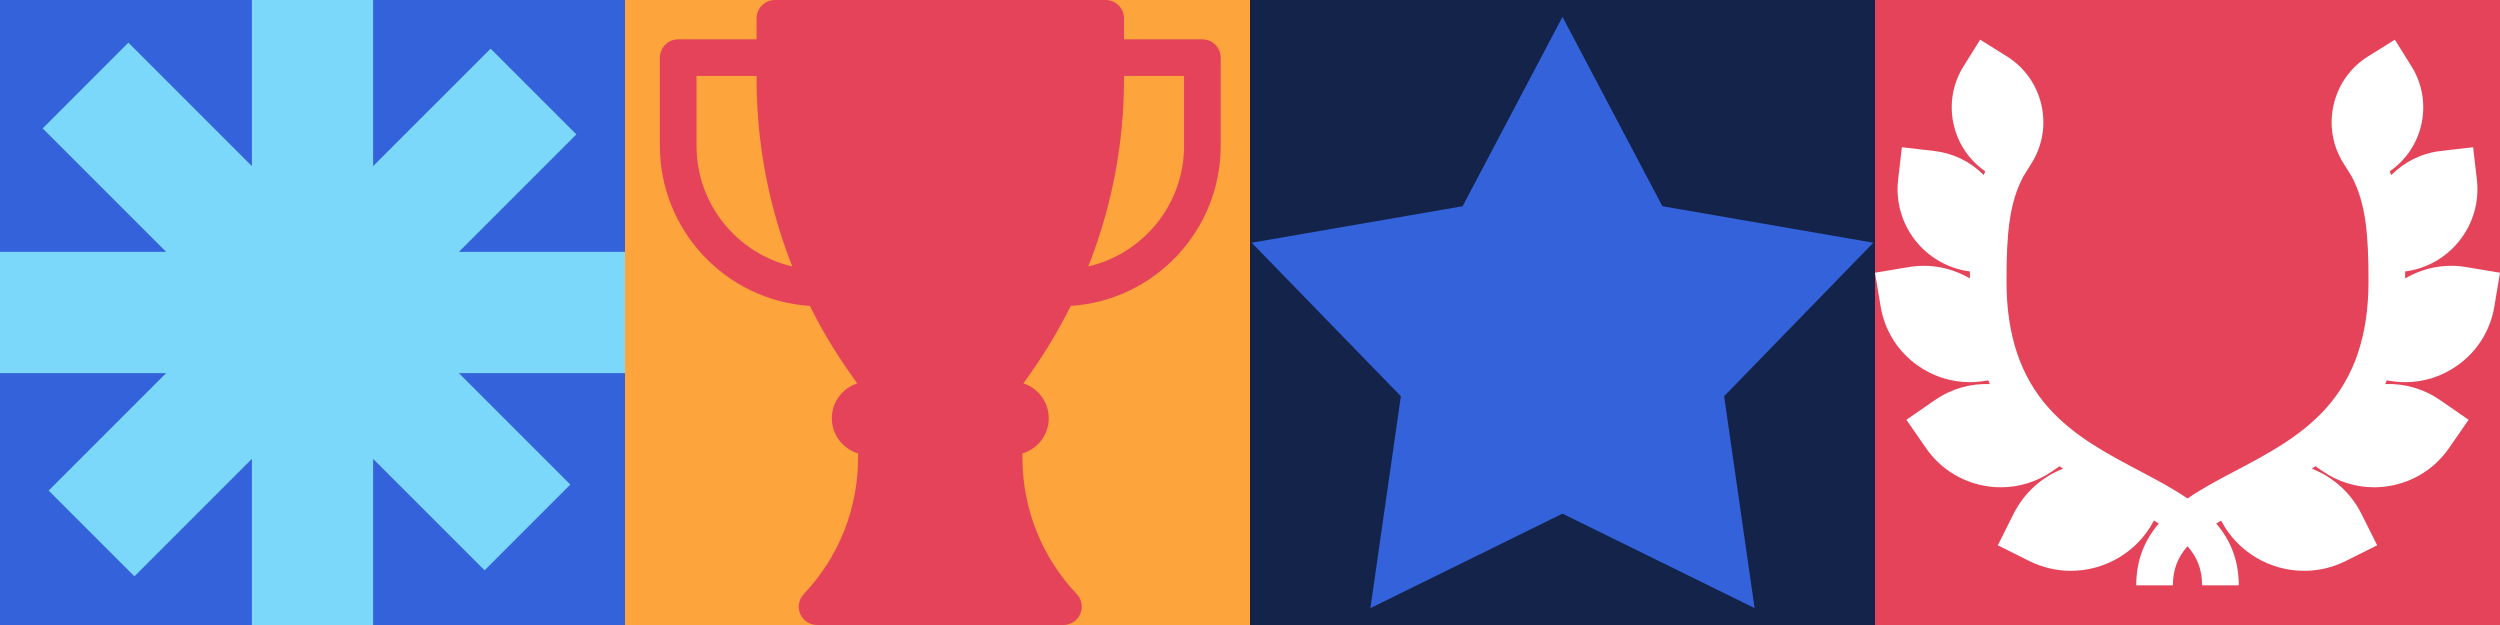
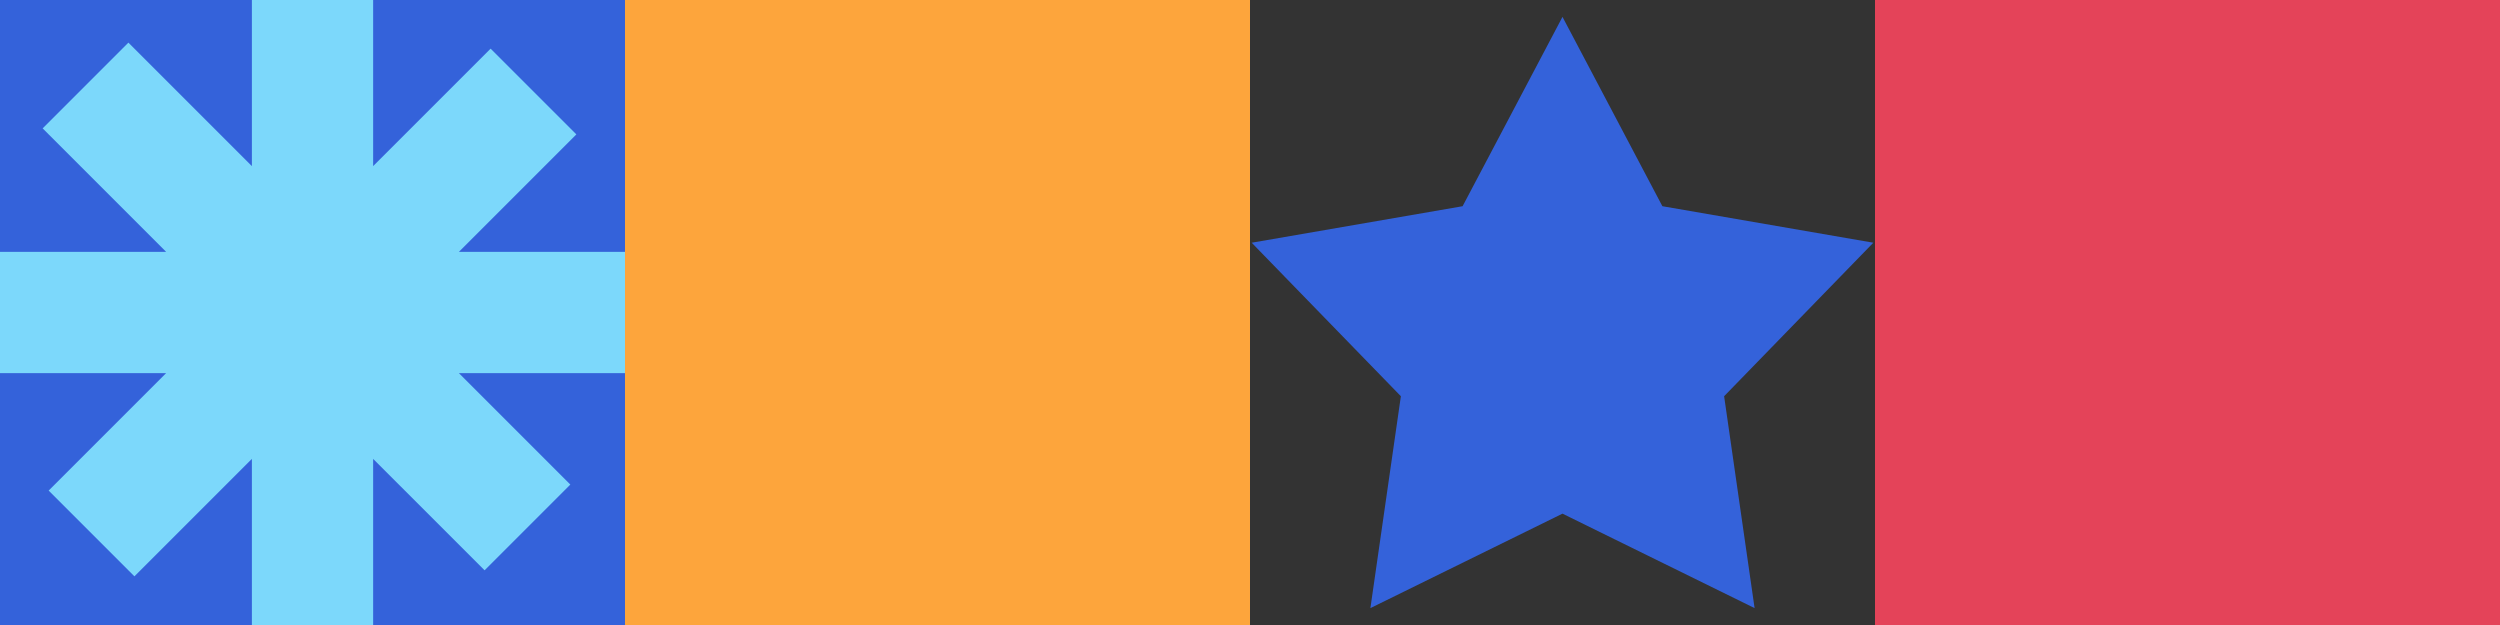
<svg xmlns="http://www.w3.org/2000/svg" width="296" height="74" viewBox="0 0 296 74" fill="none">
  <rect x="0" y="0" width="296" height="74" fill="#333333" stroke="none" />
  <g clip-path="url(#clip0_71_2193)">
    <rect width="74" height="74" fill="#3462DA" />
    <path fill-rule="evenodd" clip-rule="evenodd" d="M44.181 0H29.823V19.668L15.201 5.047L5.049 15.2L19.67 29.821L6.27624e-07 29.821L0 44.179H19.669L5.762 58.086L15.915 68.239L29.823 54.331V74H44.181V54.332L57.375 67.525L67.527 57.373L54.334 44.179H74V29.821L54.333 29.821L68.241 15.913L58.088 5.761L44.181 19.667V0Z" fill="#7CD8FB" />
  </g>
  <rect width="74" height="74" transform="translate(74)" fill="#FDA53C" />
-   <path fill-rule="evenodd" clip-rule="evenodd" d="M91.749 0C90.552 0 89.581 0.971 89.581 2.168V4.657H80.3C79.103 4.657 78.132 5.628 78.132 6.825V17.278C78.132 27.331 85.989 35.584 95.886 36.218C97.242 38.946 98.805 41.571 100.565 44.075L101.493 45.394C99.751 45.957 98.49 47.592 98.49 49.522C98.49 51.489 99.801 53.15 101.596 53.68C101.597 53.841 101.598 54.008 101.598 54.18C101.598 60.217 99.314 65.956 95.166 70.342C94.571 70.971 94.407 71.894 94.749 72.689C95.092 73.484 95.875 74 96.741 74L125.913 74C126.779 74 127.562 73.485 127.904 72.69C128.247 71.894 128.083 70.972 127.488 70.342C123.34 65.957 121.056 60.217 121.056 54.18C121.056 54.009 121.056 53.842 121.056 53.682C122.856 53.155 124.171 51.491 124.171 49.521C124.171 47.591 122.91 45.956 121.168 45.394L122.095 44.076C123.856 41.572 125.419 38.947 126.775 36.218C136.671 35.585 144.529 27.332 144.529 17.279V6.826C144.529 5.629 143.558 4.658 142.361 4.658H133.08V2.169C133.08 0.971 132.109 0.001 130.912 0.001L91.749 0ZM133.08 8.994V9.36C133.08 15.544 132.134 21.67 130.268 27.566C129.843 28.911 129.371 30.238 128.854 31.546C135.343 30.044 140.193 24.217 140.193 17.279V8.994H133.08ZM82.468 8.993H89.581V9.359C89.581 15.544 90.527 21.669 92.393 27.565C92.818 28.91 93.29 30.237 93.806 31.545C87.318 30.043 82.468 24.216 82.468 17.278V8.993Z" fill="#E44359" />
-   <rect width="74" height="74" transform="translate(148)" fill="#13234A" />
  <path d="M184.999 2L196.826 24.416L221.801 28.738L204.136 46.913L207.744 72L184.999 60.816L162.255 72L165.863 46.913L148.198 28.738L173.172 24.416L184.999 2Z" fill="#3462DA" />
  <g clip-path="url(#clip1_71_2193)">
    <rect width="74" height="74" transform="translate(222)" fill="#E44359" />
-     <path d="M282.99 45.099C283.589 45.199 284.188 45.249 284.783 45.249C286.994 45.249 289.145 44.565 290.981 43.255C293.312 41.593 294.856 39.124 295.329 36.301L296 32.291L291.991 31.62C289.401 31.186 286.869 31.727 284.77 32.971C284.769 32.694 284.768 32.417 284.766 32.141C290.078 31.455 293.882 26.608 293.263 21.272L292.818 17.431L288.977 17.876C286.67 18.144 284.642 19.197 283.125 20.735C283.067 20.585 283.007 20.435 282.944 20.285C286.961 17.519 288.131 12.035 285.522 7.857L283.549 4.697L280.389 6.671C278.307 7.97 276.857 10.003 276.304 12.394C275.751 14.784 276.163 17.247 277.462 19.329L278.45 20.911C280.114 24.076 280.431 27.716 280.431 33.308C280.431 39.635 278.795 44.54 275.43 48.306C272.43 51.663 268.487 53.741 264.672 55.751C262.725 56.776 260.755 57.814 259 59.022C257.244 57.815 255.275 56.777 253.327 55.751C249.513 53.741 245.57 51.663 242.57 48.306C239.204 44.54 237.569 39.635 237.569 33.308C237.569 27.717 237.886 24.076 239.549 20.913L240.538 19.329C241.837 17.247 242.249 14.784 241.696 12.394C241.143 10.003 239.692 7.97 237.611 6.671L234.451 4.697L232.477 7.858C229.869 12.034 231.038 17.516 235.052 20.284C234.991 20.43 234.93 20.577 234.873 20.725C233.308 19.139 231.268 18.137 229.023 17.877L225.182 17.431L224.737 21.272C224.118 26.609 227.922 31.456 233.235 32.141C233.233 32.42 233.231 32.696 233.231 32.972C231.131 31.728 228.599 31.187 226.009 31.62L222 32.292L222.671 36.301C223.144 39.124 224.688 41.594 227.018 43.255C228.855 44.565 231.006 45.249 233.217 45.249C233.812 45.249 234.411 45.2 235.01 45.099L235.402 45.034C235.465 45.181 235.53 45.329 235.596 45.475C233.28 45.384 231.008 46.041 229.069 47.384L225.718 49.705L228.039 53.055C229.676 55.419 232.137 57.004 234.966 57.518C235.615 57.636 236.266 57.694 236.912 57.694C239.081 57.694 241.198 57.037 243.019 55.775L243.853 55.198C243.991 55.297 244.13 55.395 244.269 55.491C241.707 56.491 239.635 58.378 238.397 60.856L236.544 64.564L240.253 66.417C241.838 67.21 243.525 67.585 245.187 67.585C249.193 67.585 253.057 65.405 255.025 61.634C255.223 61.751 255.416 61.868 255.604 61.985C253.972 63.888 252.932 66.227 252.932 69.303H257.27C257.27 67.41 257.868 65.957 259 64.674C260.133 65.957 260.73 67.41 260.73 69.303H265.069C265.069 66.227 264.028 63.888 262.396 61.985C262.584 61.868 262.778 61.751 262.976 61.634C264.944 65.405 268.807 67.585 272.813 67.585C274.475 67.585 276.162 67.209 277.747 66.418L281.456 64.564L279.603 60.856C278.328 58.304 276.194 56.459 273.726 55.495C273.867 55.397 274.007 55.298 274.147 55.198L274.981 55.776C276.803 57.037 278.919 57.694 281.088 57.694C281.734 57.694 282.385 57.636 283.034 57.518C285.864 57.004 288.324 55.419 289.961 53.055L292.282 49.705L288.932 47.384C286.993 46.041 284.72 45.384 282.405 45.475C282.471 45.329 282.535 45.182 282.598 45.034L282.99 45.099Z" fill="white" />
  </g>
  <defs>
    <clipPath id="clip0_71_2193">
      <rect width="74" height="74" fill="white" />
    </clipPath>
    <clipPath id="clip1_71_2193">
      <rect width="74" height="74" fill="white" transform="translate(222)" />
    </clipPath>
  </defs>
</svg>